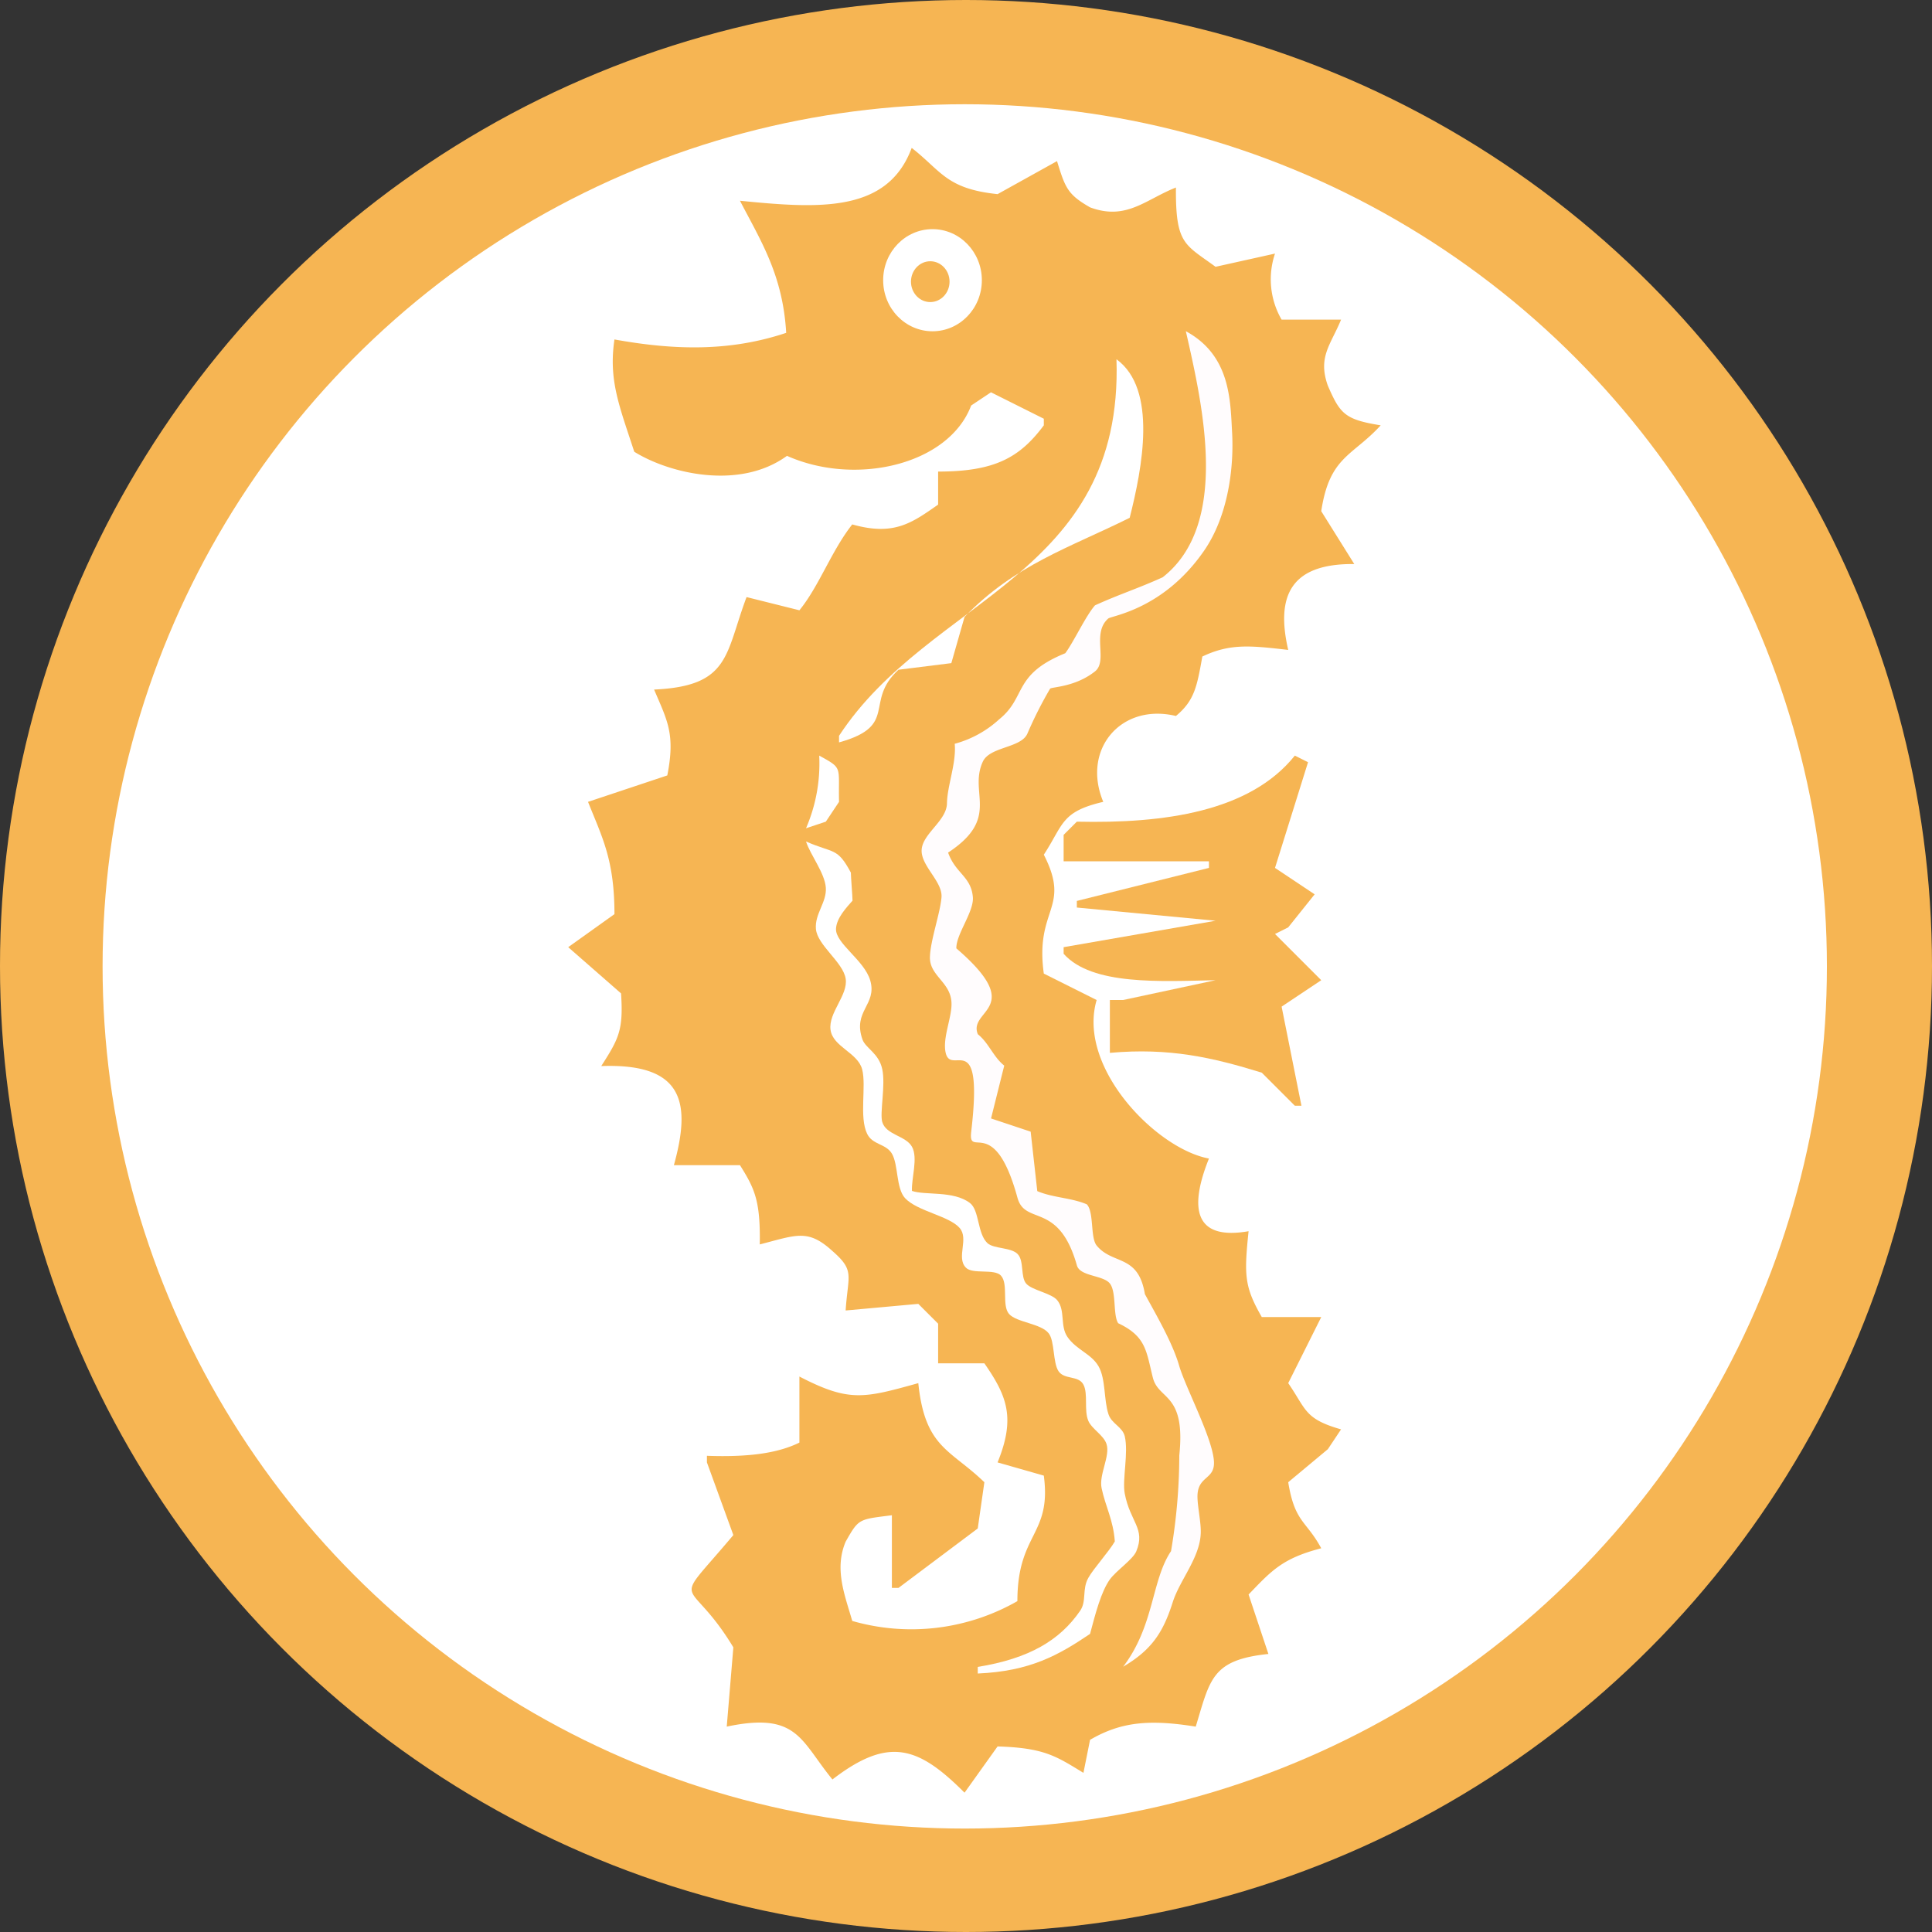
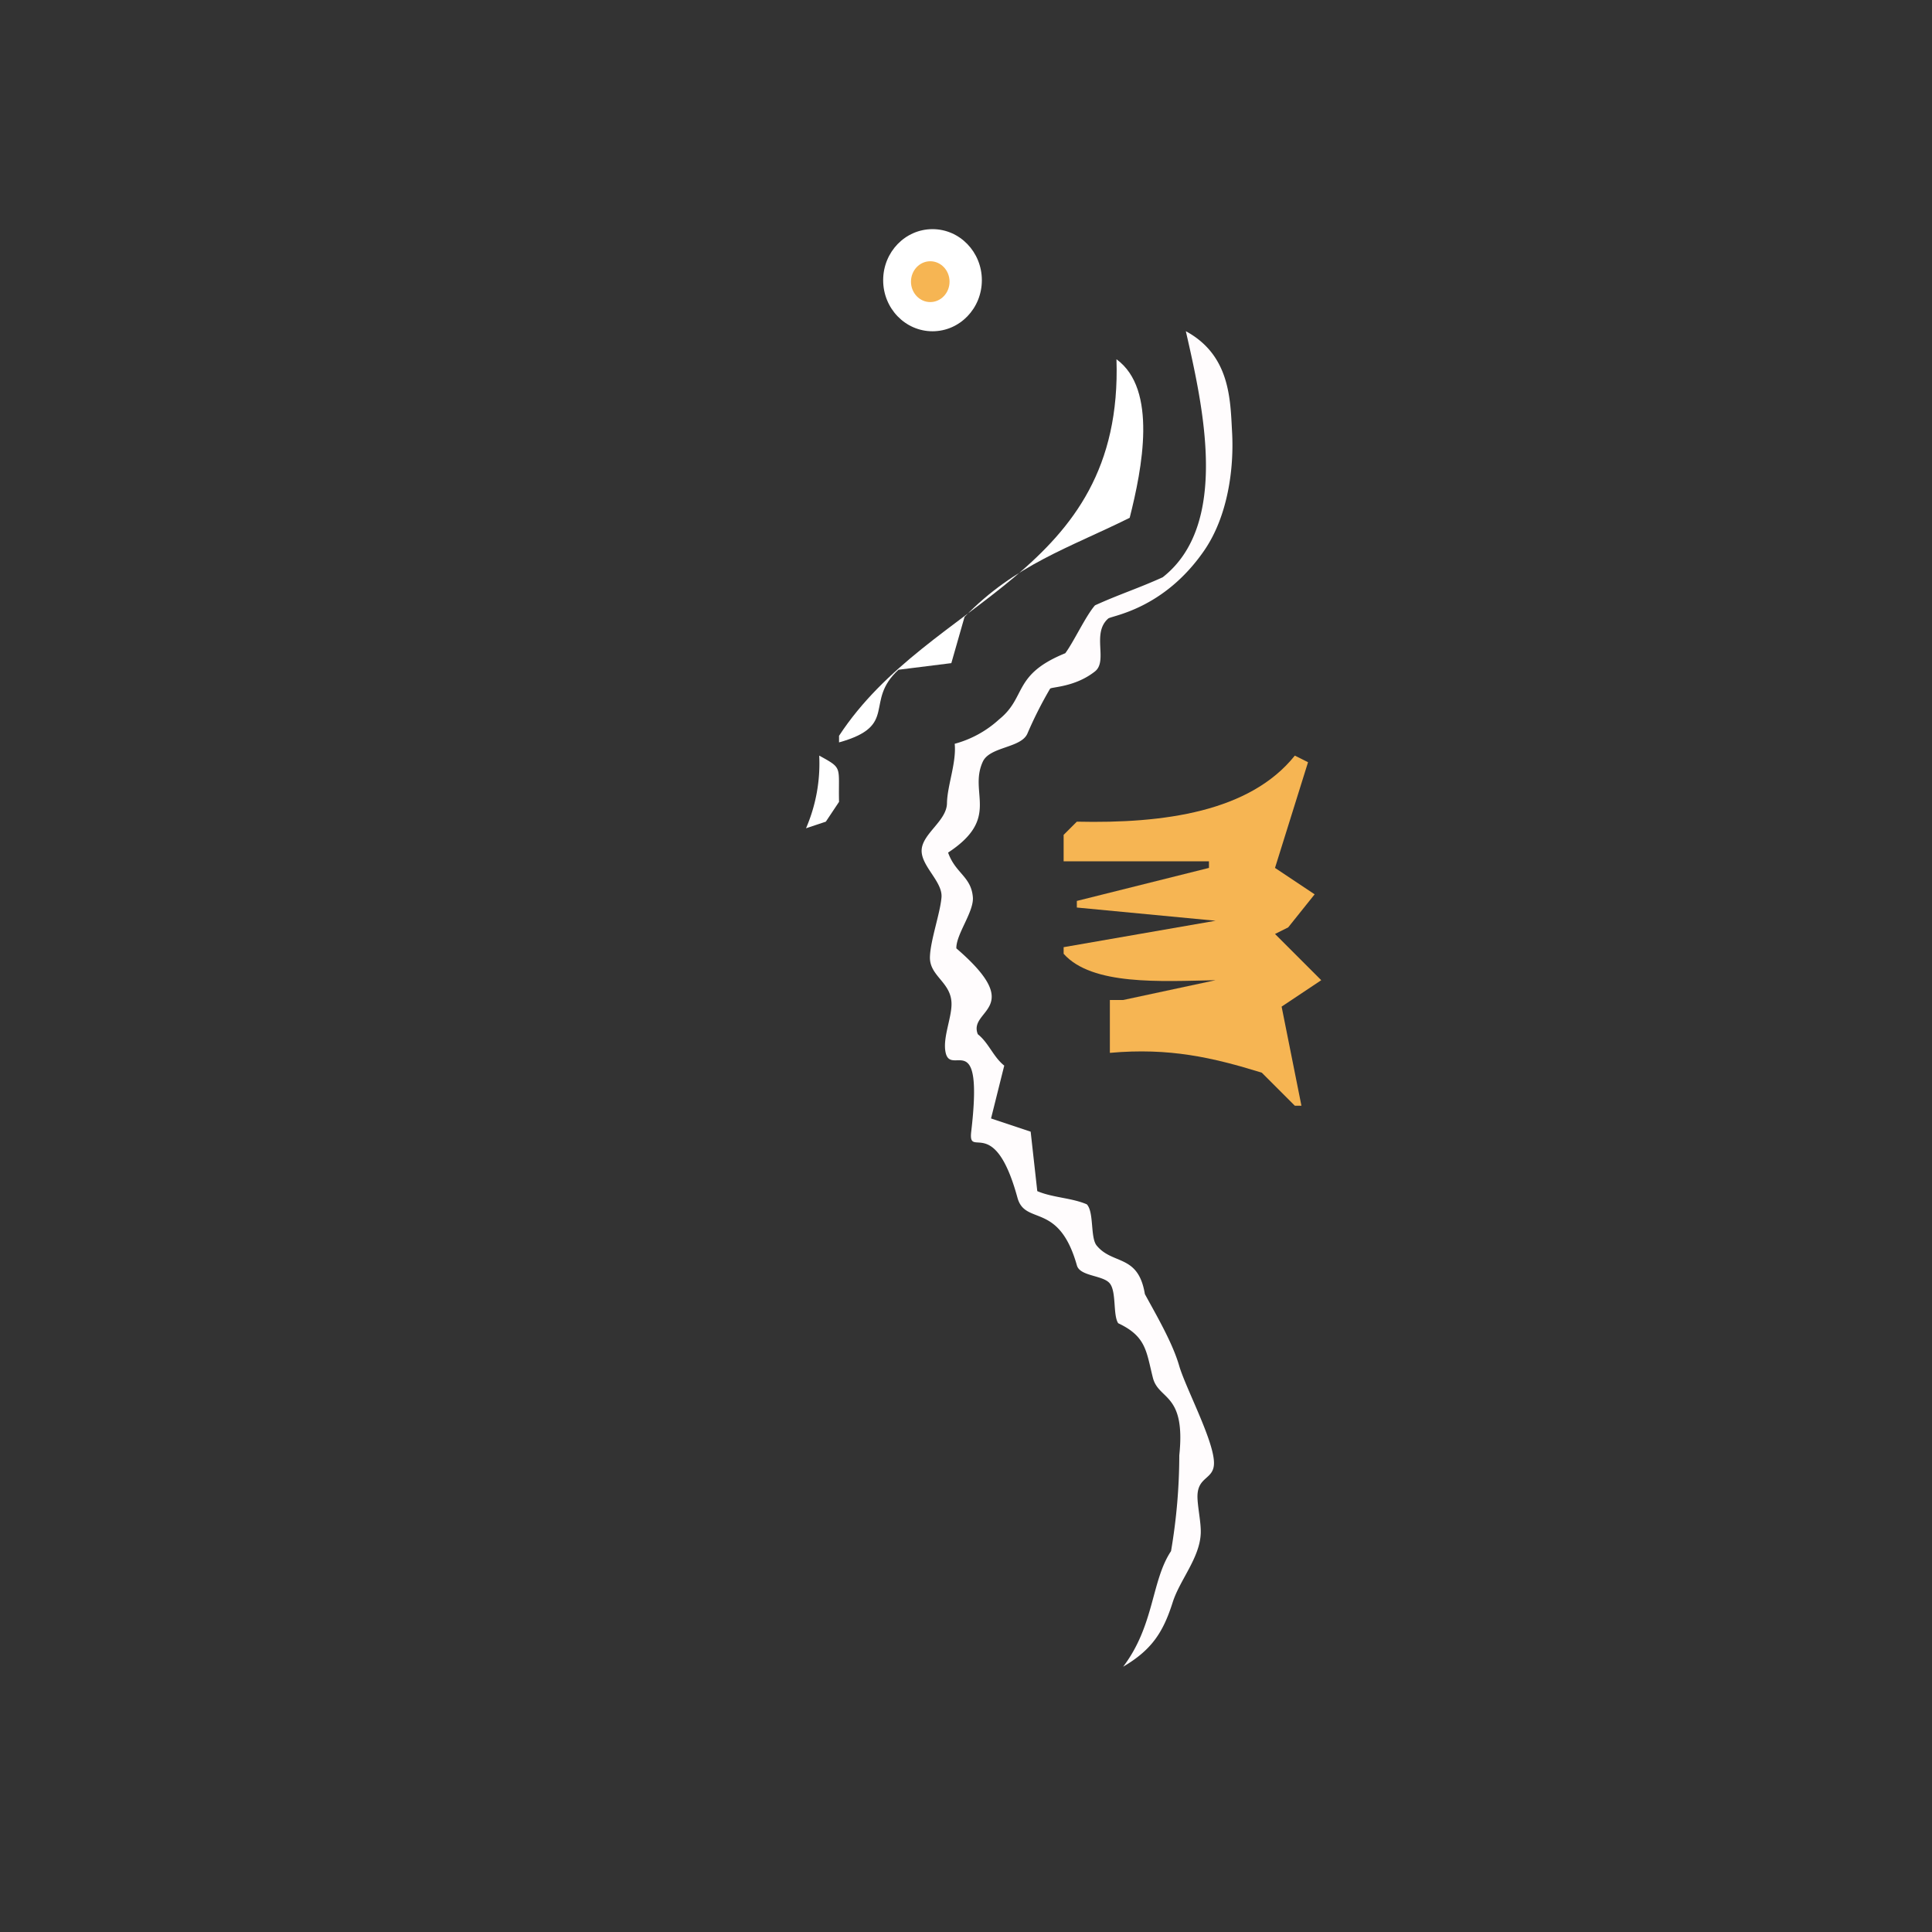
<svg xmlns="http://www.w3.org/2000/svg" id="Ebene_1" data-name="Ebene 1" viewBox="0 0 292.48 292.48">
  <rect x="0" y="0" width="292.48" height="292.48" fill="#333333" stroke="none" />
  <defs>
    <style>.cls-1{fill:#f6b553;}.cls-2{fill:#fff;}.cls-3{fill:#fffcfd;}</style>
  </defs>
  <title>Seepferdchen Vektor_neu</title>
-   <circle class="cls-1" cx="146.24" cy="146.24" r="146.24" />
-   <circle class="cls-2" cx="146.05" cy="146.3" r="130.52" />
-   <path class="cls-1" d="M292,480v-6l-3-3-11,1c.35-5.4,1.44-6-2-9-3.71-3.38-5.4-2.44-11-1,.11-6.63-.78-8.46-3-12H252c2.55-9.23,1.68-15.47-11-15,2.69-4.19,3.36-5.47,3-11l-8-7,7-5c0-8.25-1.87-11.64-4-17l12-4c1.24-6.28,0-8.29-2-13,11.55-.52,10.74-5.35,14-14l8,2c3-3.68,4.84-9,8-13,6.29,1.78,9-.2,13-3v-5c8.6,0,12.37-2.13,16-7v-1l-8-4-3,2c-3.4,9-17.5,12.25-27.88,7.62-7.24,5.26-17.89,2.64-23.12-.62-2.26-6.94-3.91-10.81-3-17,8.88,1.6,17.33,1.9,26-1-.51-8.76-3.83-13.89-7-20,12,1.2,22.34,1.86,26-8,4.52,3.53,5.24,6.19,13,7l9-5c1.24,4.05,1.61,5.06,5,7,5.5,2.05,8.43-1.21,13-3-.06,8.61,1.31,8.56,6,12l9-2a12.17,12.17,0,0,0,1,10h9c-1.55,3.8-3.56,5.64-2,10,1.86,4.27,2.56,5.12,8,6-4.29,4.7-7.75,4.68-9,13l5,8c-9.66-.1-11.89,4.85-10,13-5.72-.66-8.8-1-13,1-.81,4.46-1.15,6.64-4,9-8.31-2-14.31,5.07-11,13-6.43,1.5-6,3.42-9,8,4.19,8.19-1.38,8.07,0,18l8,4c-3,10.17,9,22.52,17,24-2.74,6.82-2.76,12.53,6,11-.69,6.67-.64,8.4,2,13h9l-5,10c2.76,4,2.43,5.41,8,7l-2,3-6,5c1,6.13,2.72,5.78,5,10-5.88,1.52-7.53,3.39-11,7l3,9c-8.61.9-8.82,3.84-11,11-6.89-1.1-11.24-.78-16,2-.33,1.67-.67,3.33-1,5-4.13-2.52-5.92-3.79-13-4l-5,7c-7-7-11.46-8.57-20-2-4.86-5.93-5.28-10.27-16-8l1-12c-6.93-11.49-9.78-5.35,0-17q-2-5.5-4-11v-1c6,.21,10.57-.31,14-2V482c7.55,3.91,9.75,3.29,18,1,1,9.81,4.83,10,10,15-.33,2.33-.67,4.67-1,7l-12,9h-1V503c-5.05.64-5,.48-7,4-1.75,4.16-.13,8.07,1,12a32.34,32.34,0,0,0,25-3c0-10.35,5.21-9.93,4-19l-7-2c2.72-6.69,1.48-10-2-15Z" transform="translate(-149.98 -273.61)" />
  <path class="cls-3" d="M315.75,375.25c2-1.6-.55-5.76,2-8,.5-.44,8.35-1.36,14.5-10.25,3.64-5.26,4.56-12.52,4.25-18-.27-4.81-.24-11.59-7-15.25,2.61,11.43,6.67,29.27-3.5,37.25-3.67,1.67-6.58,2.58-10.25,4.25-1.4,1.59-3.22,5.53-4.5,7.25-8,3.25-5.82,6.63-10,10a16.19,16.19,0,0,1-6.74,3.71c.28,2.86-1.13,6.35-1.17,9s-3.64,4.55-3.83,7,3.2,4.84,3,7.25-1.67,6.48-1.75,9c-.09,2.84,3,3.75,3.25,6.75.2,2.18-1.37,5.41-.88,7.72.8,3.77,5.78-4.16,3.88,12-.5,4.25,3.49-2.86,7,10,1.17,4.28,6.25.5,9,10.25.48,1.69,4,1.45,5,2.75s.44,4.76,1.25,6c4.25,2,4.24,4.24,5.25,8.25.87,3.43,5,2.25,4,11.75a87.21,87.21,0,0,1-1.25,14.5c-3,4.5-2.5,11.25-7.25,17.5,4.31-2.54,6.05-5.18,7.5-9.75,1.09-3.42,4.13-6.74,4.25-10.5.05-1.62-.49-3.95-.5-5.5,0-3.17,2.61-2.52,2.5-5.25-.13-3.43-4.26-11.17-5.25-14.5-1-3.5-3.44-7.66-5.21-10.91-1-6.09-4.86-4.39-7.29-7.34-1-1.2-.38-5.06-1.5-6.25-2.33-1-5.17-1-7.5-2-.33-3-.67-6-1-9l-6-2c.67-2.67,1.33-5.33,2-8-1.67-1.33-2.33-3.42-4-4.75-1.53-3.78,7.5-3.75-3.25-13-.06-2.12,2.68-5.54,2.5-7.75-.26-3.14-2.64-3.6-3.75-6.75,8-5.25,3.07-9,5.25-13.75,1.05-2.31,5.77-2.05,6.75-4.25a61,61,0,0,1,3.44-6.81C309.17,377.59,312.72,377.65,315.75,375.25Z" transform="translate(-149.98 -273.61)" />
  <path class="cls-2" d="M319,328c1.07,32.93-28.2,35.93-42,57v1c9.13-2.54,3.7-6.13,9-11l8-1c.67-2.33,1.33-4.67,2-7,7.68-7.92,15.79-10.43,25-15C322.89,344.53,325.25,332.53,319,328Z" transform="translate(-149.98 -273.61)" />
  <path class="cls-2" d="M274,388a24.71,24.71,0,0,1-2,11l3-1,2-3C276.87,389.59,277.65,390,274,388Z" transform="translate(-149.98 -273.61)" />
  <path class="cls-1" d="M346,388l2,1q-2.5,8-5,16l6,4-4,5-2,1,7,7-6,4,3,15h-1l-5-5c-7.44-2.3-14-3.81-23-3v-8h2l14-3c-8.34.17-18.71.82-23-4v-1l23-4-21-2v-1l20-5v-1H311v-4l2-2C326.2,398.3,339.2,396.5,346,388Z" transform="translate(-149.98 -273.61)" />
-   <path class="cls-2" d="M272,401c.68,2.08,2.85,4.78,3,7s-1.7,3.95-1.5,6.25c.22,2.46,4.09,5,4.5,7.5s-2.63,5.15-2.29,7.75,4.13,3.45,4.79,6-.48,7.2.75,9.75c.82,1.7,2.83,1.47,3.75,3,1,1.7.61,5.25,2,6.75,1.88,2,6.63,2.66,8.25,4.5,1.45,1.65-.54,4.47.94,6,1,1.08,4.3.13,5.31,1.21,1.18,1.25.1,4.53,1.24,5.82s4.84,1.43,6,2.93c.93,1.19.61,4.46,1.5,5.75s3,.6,3.75,2,.06,3.87.75,5.5c.52,1.23,2.31,2.16,2.75,3.5.6,1.83-1.18,4.63-.74,6.7.58,2.77,1.76,4.77,2,8.05-.83,1.47-3.26,4.15-4,5.5-1,1.74-.23,3.52-1.25,5-3.06,4.45-7.68,7.23-15.5,8.5v1c7.94-.35,12.21-2.77,17-6,.83-3.14,1.68-6.39,3-8.25,1-1.36,3.47-3,4-4.25,1.43-3.45-.93-4.42-1.75-8.75-.4-2.12.6-6.16,0-8.68-.36-1.43-2-1.89-2.46-3.32-.73-2.2-.4-5.33-1.5-7.25s-3.36-2.49-4.71-4.45c-1.16-1.69-.29-4-1.54-5.55-.86-1.08-3.83-1.51-4.71-2.53s-.29-3.43-1.29-4.47-3.62-.77-4.58-1.66c-1.55-1.46-1.19-5-2.67-6.09-2.49-1.88-6.73-1.11-8.75-1.81-.11-1.84.95-5,0-6.69s-3.92-1.77-4.5-3.75c-.4-1.37.53-5.56,0-8s-2.53-3.15-3-4.5c-1.51-4.31,2.24-5.23,1.19-8.9-.89-3.1-5.29-5.61-5.19-7.85.08-1.64,1.61-3.24,2.5-4.25,0-.67-.25-3.58-.25-4.25C276.71,401.83,276.21,402.85,272,401Z" transform="translate(-149.98 -273.61)" />
  <ellipse class="cls-2" cx="141.17" cy="42.42" rx="7.47" ry="7.73" />
  <ellipse class="cls-1" cx="140.83" cy="42.64" rx="2.92" ry="3.09" />
</svg>